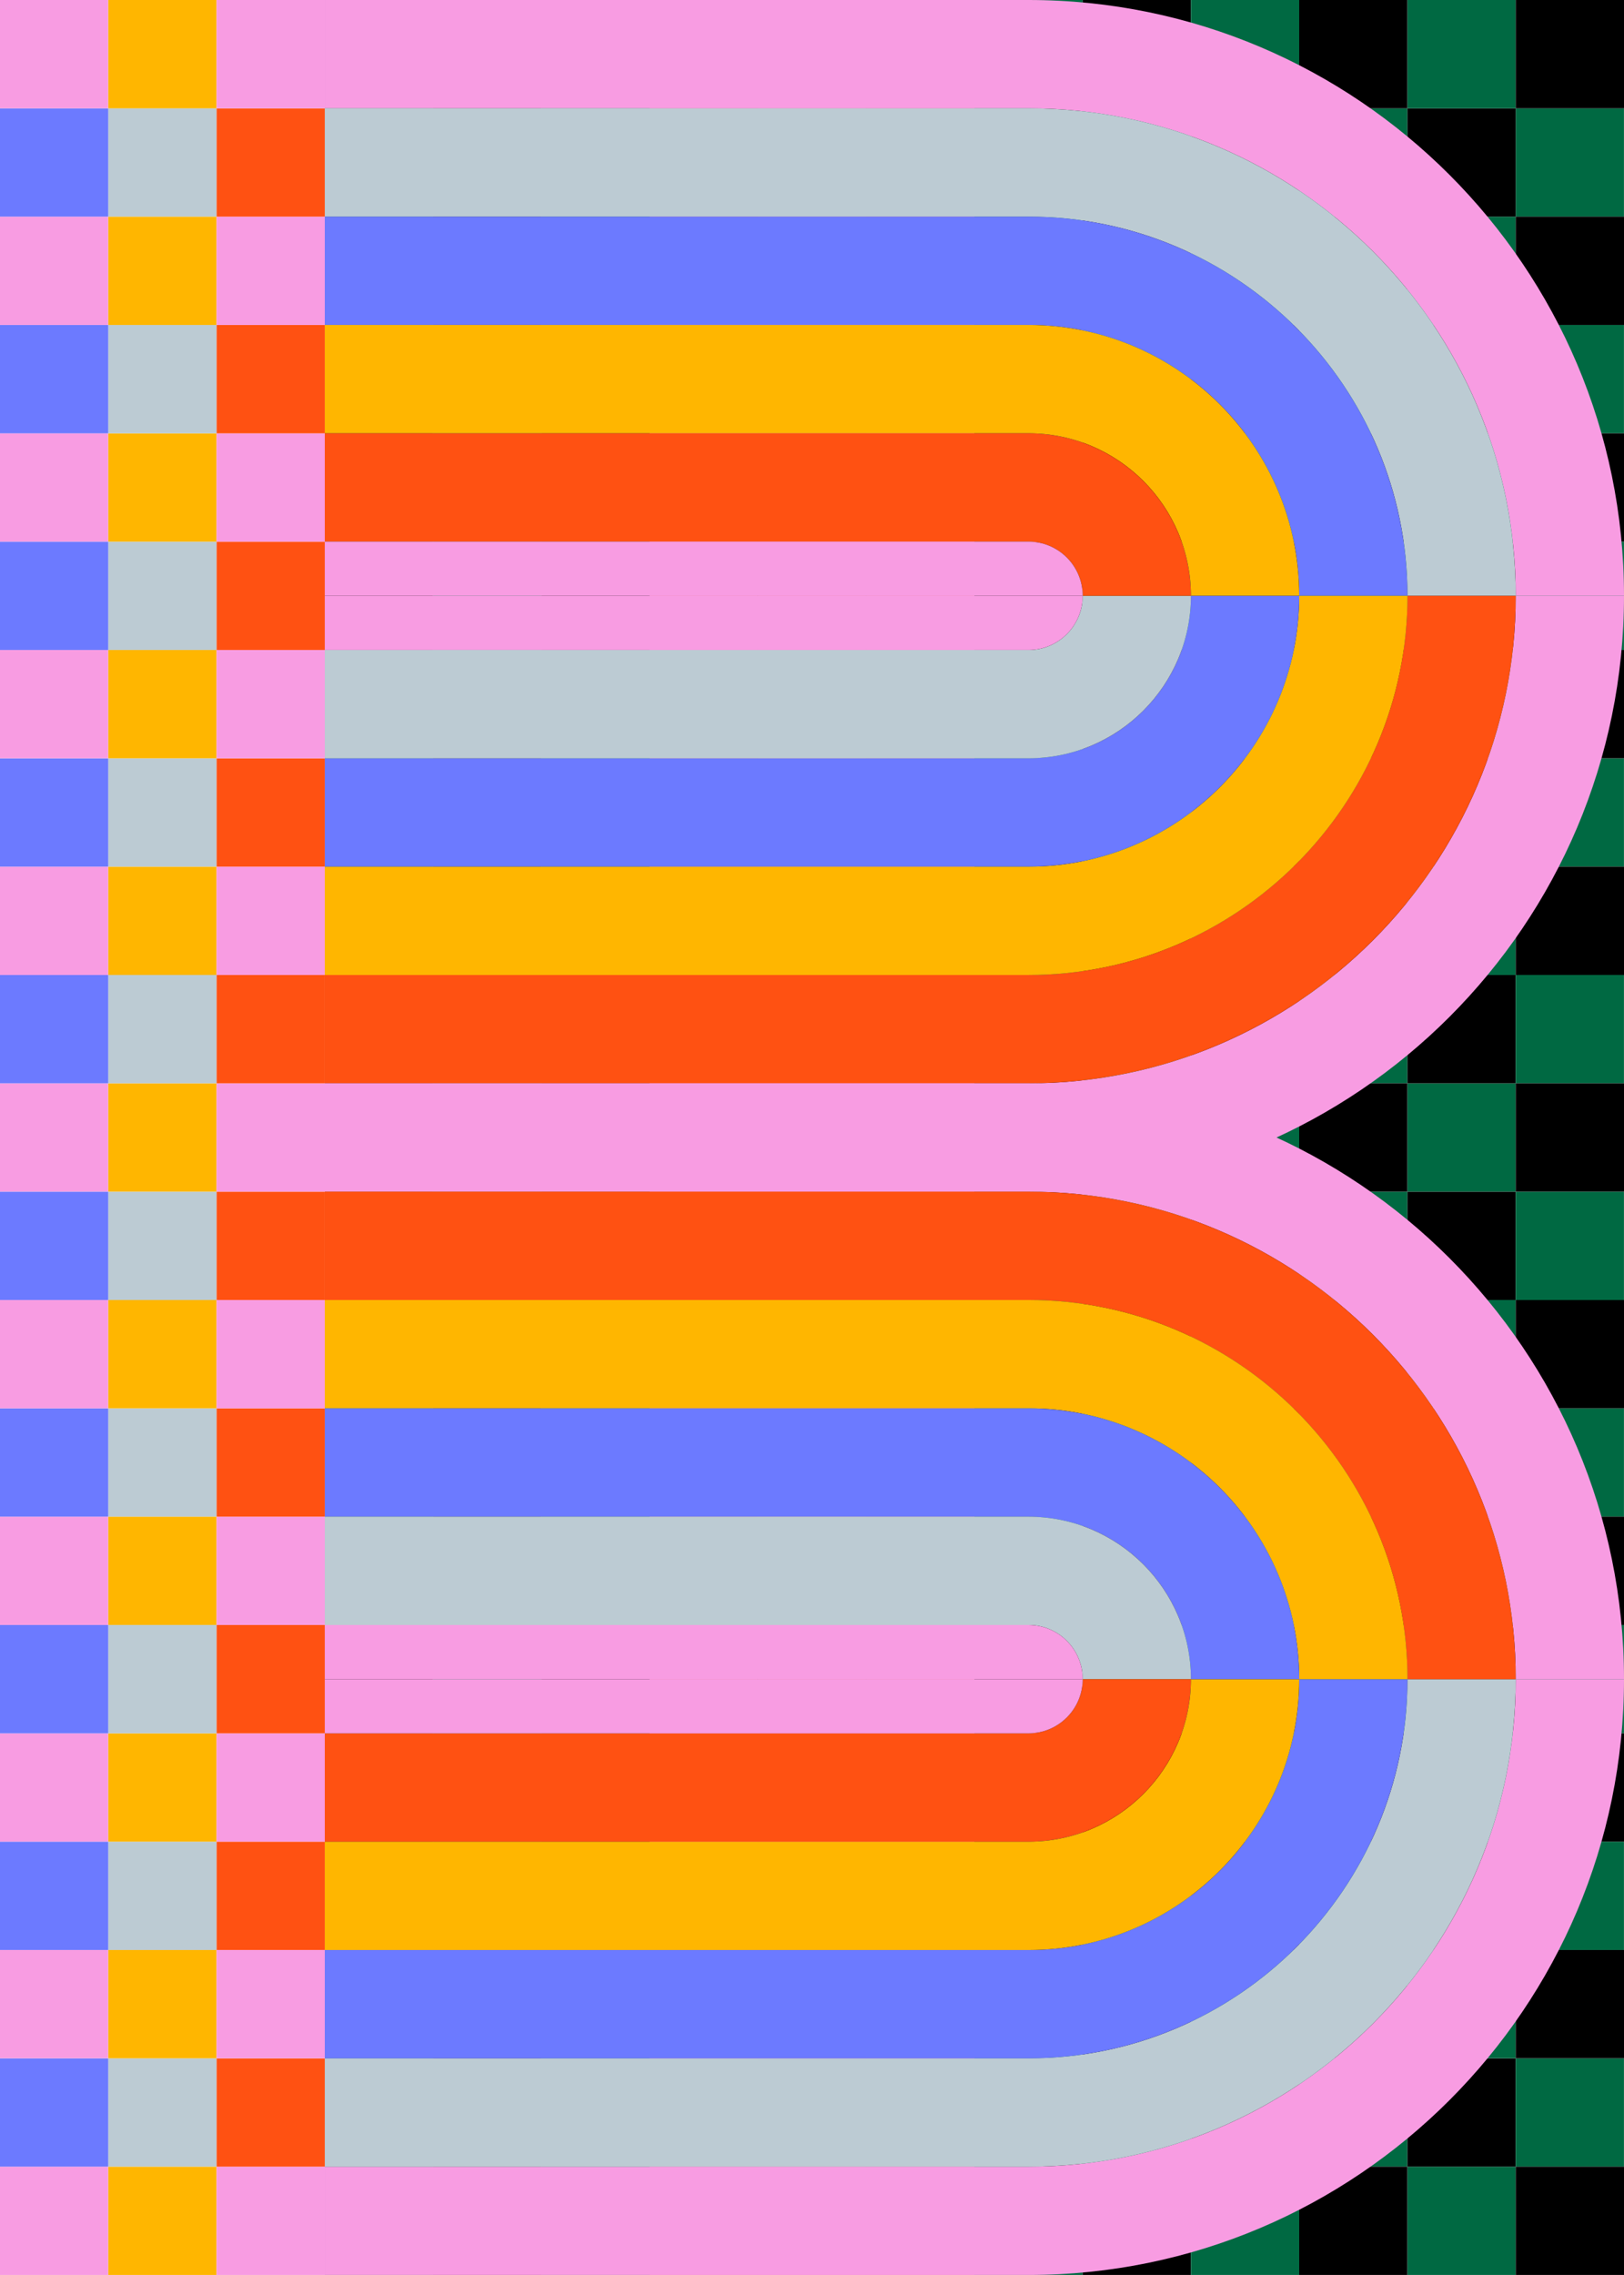
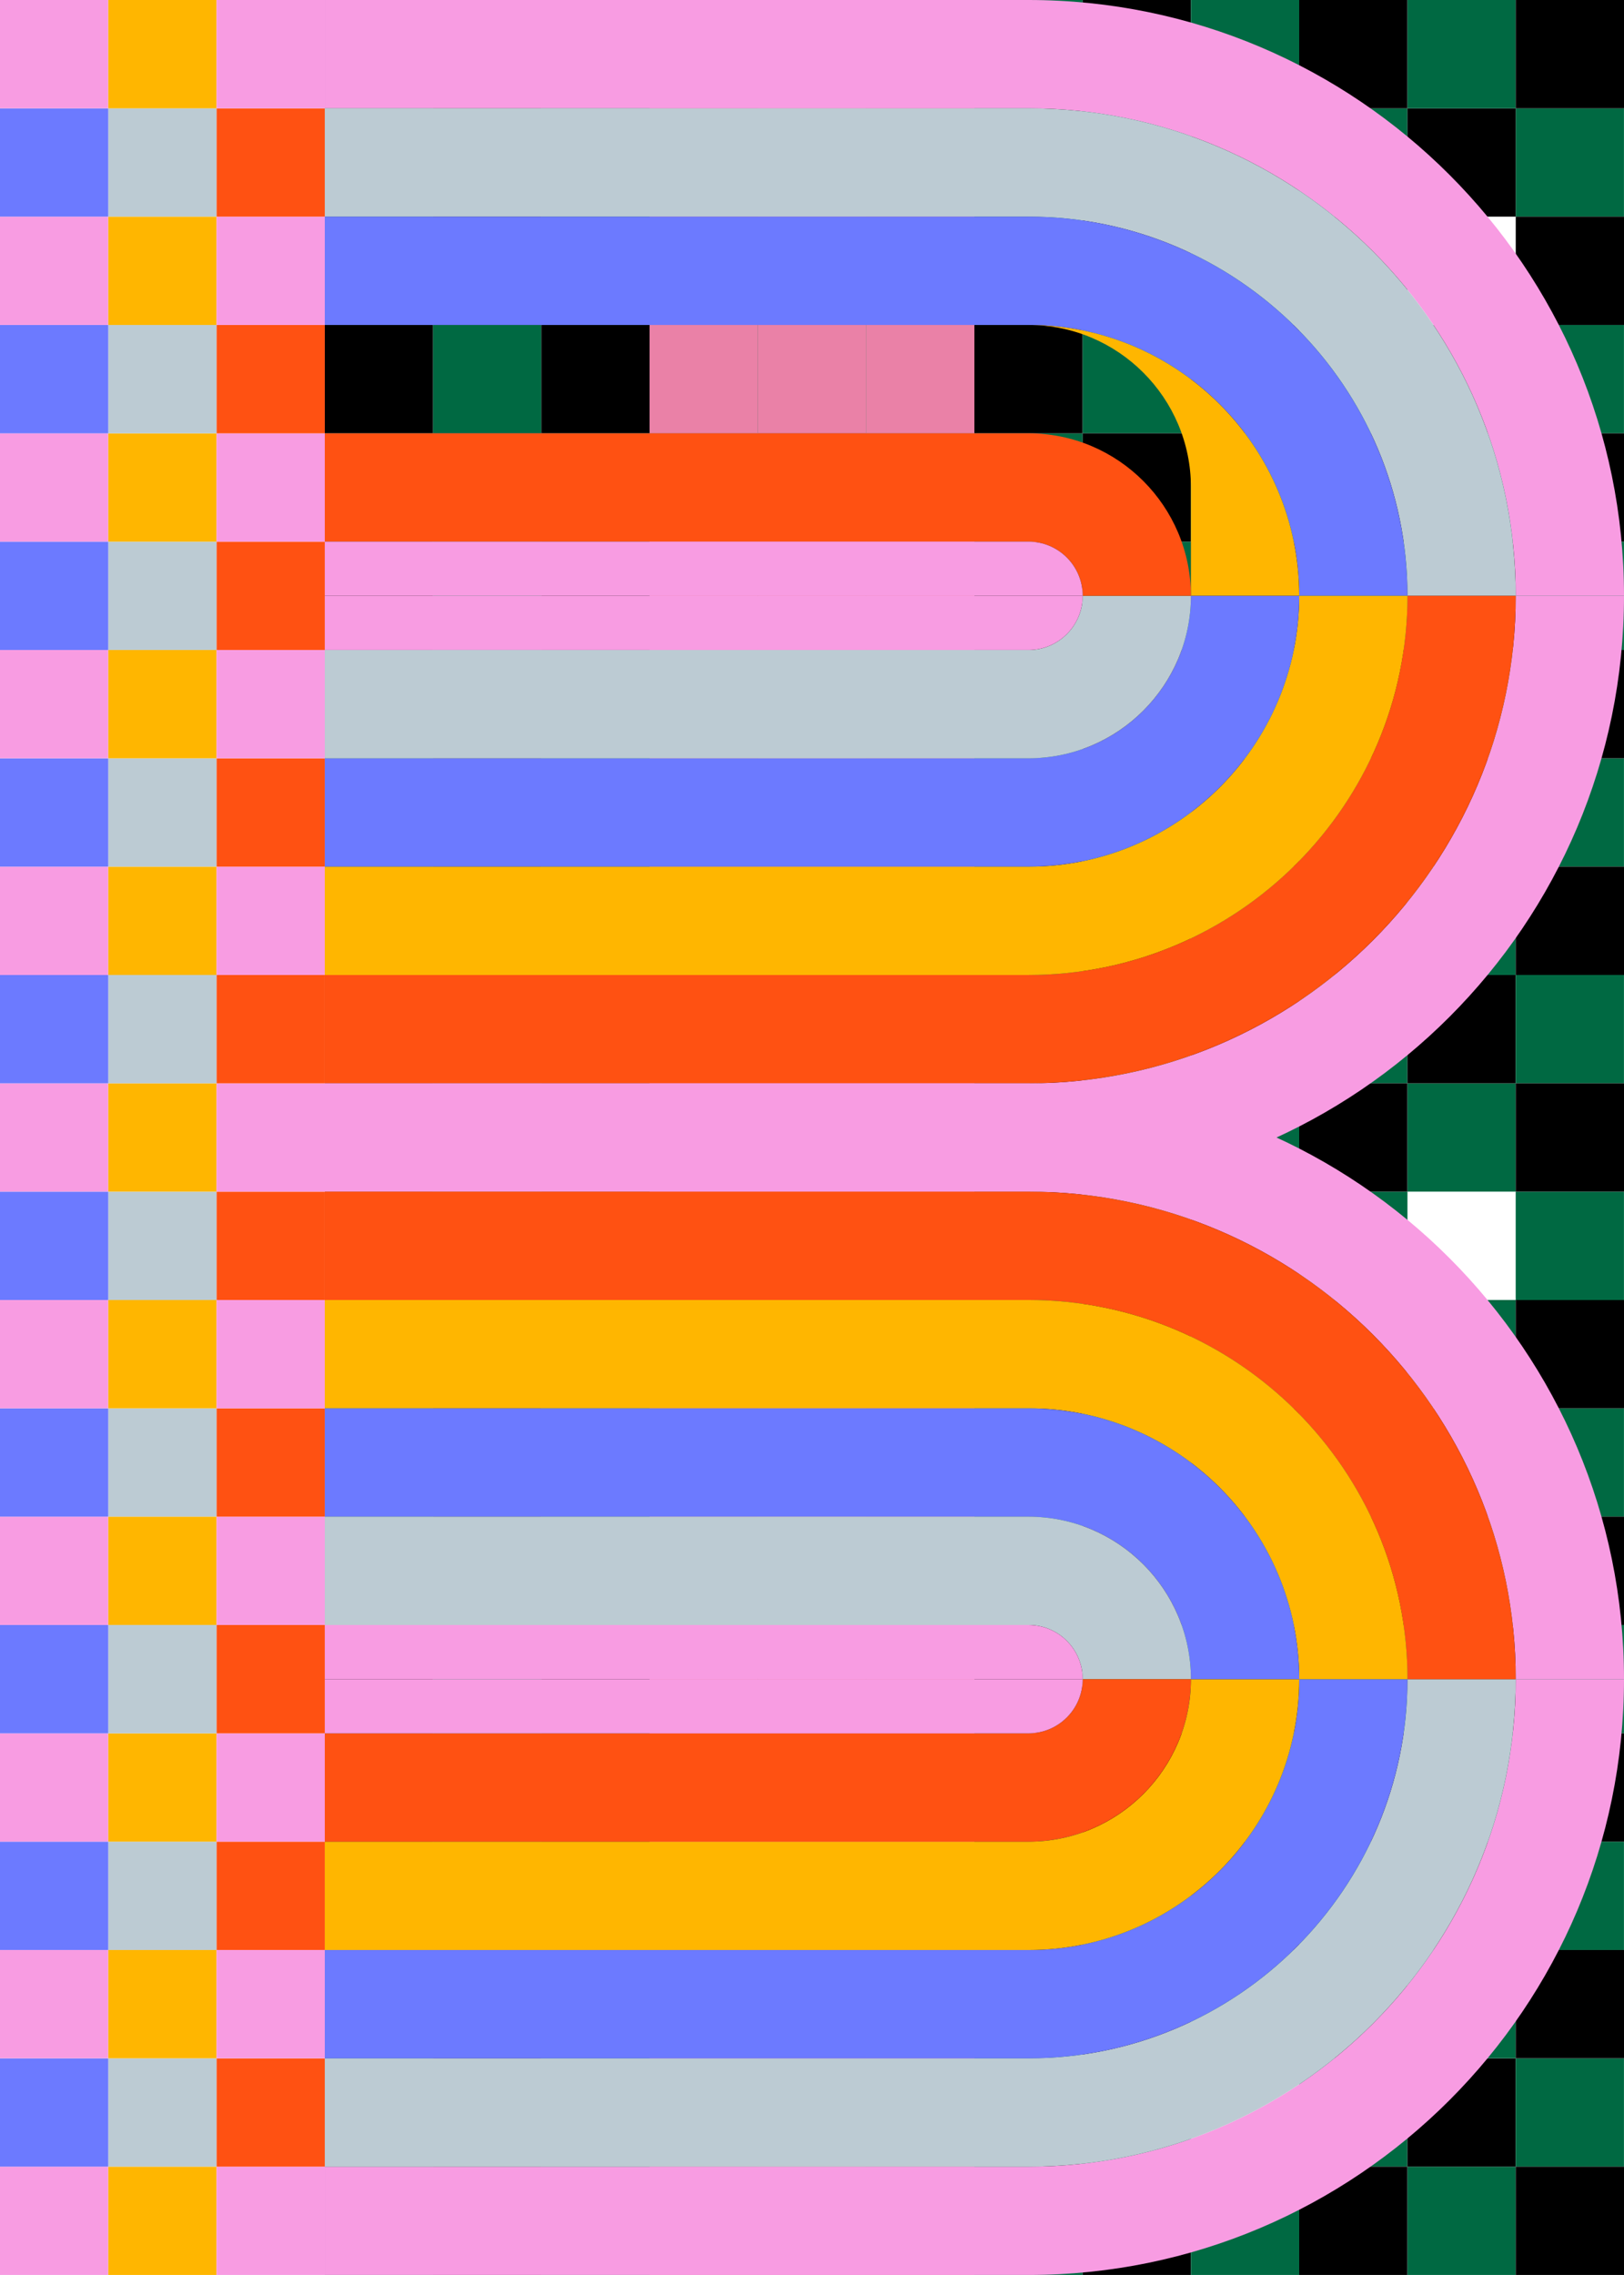
<svg xmlns="http://www.w3.org/2000/svg" id="Layer_1" data-name="Layer 1" viewBox="0 0 404.14 565.79">
  <defs>
    <style>
      .cls-1 {
        fill: #ea81a7;
      }

      .cls-2 {
        fill: #bccbd3;
      }

      .cls-3 {
        fill: #ff5112;
      }

      .cls-4 {
        fill: #ffb600;
      }

      .cls-5 {
        fill: #006942;
      }

      .cls-6 {
        fill: #6c7aff;
      }

      .cls-7 {
        fill: #f89ce2;
      }
    </style>
  </defs>
  <g>
    <rect class="cls-5" x="80.83" y="538.85" width="26.94" height="26.94" transform="translate(188.6 1104.64) rotate(-180)" />
    <rect x="80.83" y="511.91" width="26.94" height="26.94" />
    <rect class="cls-5" x="80.83" y="484.97" width="26.94" height="26.94" transform="translate(188.6 996.87) rotate(-180)" />
    <rect x="80.83" y="458.02" width="26.94" height="26.94" />
    <rect class="cls-5" x="80.83" y="431.08" width="26.94" height="26.94" transform="translate(188.6 889.1) rotate(-180)" />
    <rect x="80.83" y="404.14" width="26.94" height="26.94" />
    <rect class="cls-5" x="80.83" y="377.2" width="26.94" height="26.94" transform="translate(188.6 781.33) rotate(-180)" />
    <rect x="80.83" y="350.25" width="26.94" height="26.94" />
    <rect class="cls-5" x="80.83" y="323.31" width="26.94" height="26.94" transform="translate(188.6 673.56) rotate(-180)" />
    <rect x="80.83" y="296.37" width="26.94" height="26.94" />
    <rect class="cls-5" x="80.83" y="269.43" width="26.94" height="26.94" transform="translate(188.6 565.79) rotate(-180)" />
    <rect x="80.83" y="242.48" width="26.94" height="26.94" />
    <rect class="cls-5" x="80.83" y="215.54" width="26.94" height="26.94" transform="translate(188.6 458.02) rotate(-180)" />
    <rect x="80.83" y="188.6" width="26.94" height="26.94" />
    <rect class="cls-5" x="80.83" y="161.66" width="26.94" height="26.94" transform="translate(188.6 350.25) rotate(-180)" />
    <rect x="80.83" y="134.71" width="26.94" height="26.94" />
    <rect class="cls-5" x="80.83" y="107.77" width="26.94" height="26.94" transform="translate(188.6 242.48) rotate(-180)" />
    <rect x="80.83" y="80.83" width="26.94" height="26.94" />
    <rect class="cls-5" x="80.83" y="53.89" width="26.94" height="26.94" transform="translate(188.6 134.71) rotate(-180)" />
    <rect class="cls-5" x="107.77" y="26.94" width="26.94" height="26.94" />
    <rect x="80.83" y="26.94" width="26.94" height="26.94" />
    <rect class="cls-5" x="80.83" y="0" width="26.94" height="26.94" transform="translate(188.6 26.94) rotate(-180)" />
    <rect x="107.77" y="0" width="26.94" height="26.94" transform="translate(242.48 26.94) rotate(-180)" />
    <rect class="cls-5" x="107.77" y="80.83" width="26.94" height="26.94" />
    <rect x="107.77" y="53.89" width="26.94" height="26.94" transform="translate(242.48 134.71) rotate(-180)" />
    <rect class="cls-5" x="107.77" y="134.71" width="26.94" height="26.94" />
    <rect x="107.77" y="107.77" width="26.94" height="26.94" transform="translate(242.48 242.48) rotate(-180)" />
    <rect class="cls-5" x="107.77" y="188.6" width="26.94" height="26.94" />
    <rect x="107.77" y="161.66" width="26.94" height="26.94" transform="translate(242.48 350.25) rotate(-180)" />
    <rect class="cls-5" x="107.77" y="242.48" width="26.94" height="26.94" />
    <rect x="107.77" y="215.54" width="26.94" height="26.94" transform="translate(242.48 458.02) rotate(-180)" />
    <rect class="cls-5" x="107.77" y="296.37" width="26.94" height="26.94" />
    <rect x="107.77" y="269.43" width="26.94" height="26.94" transform="translate(242.48 565.79) rotate(-180)" />
    <rect class="cls-5" x="107.77" y="350.25" width="26.94" height="26.94" />
    <rect x="107.77" y="323.31" width="26.94" height="26.94" transform="translate(242.48 673.56) rotate(-180)" />
    <rect class="cls-5" x="107.77" y="404.14" width="26.94" height="26.94" />
    <rect x="107.77" y="377.2" width="26.94" height="26.94" transform="translate(242.48 781.33) rotate(-180)" />
    <rect class="cls-5" x="107.77" y="458.02" width="26.94" height="26.94" />
    <rect x="107.77" y="431.08" width="26.94" height="26.94" transform="translate(242.48 889.1) rotate(-180)" />
    <rect class="cls-5" x="107.77" y="511.91" width="26.94" height="26.94" />
    <rect x="107.77" y="484.97" width="26.94" height="26.94" transform="translate(242.48 996.87) rotate(-180)" />
    <rect x="107.77" y="538.85" width="26.94" height="26.94" transform="translate(242.48 1104.64) rotate(-180)" />
  </g>
  <g>
    <rect class="cls-5" x="134.71" y="538.85" width="26.94" height="26.94" transform="translate(296.37 1104.64) rotate(-180)" />
    <rect x="134.71" y="511.91" width="26.94" height="26.94" />
    <rect class="cls-5" x="134.71" y="484.97" width="26.94" height="26.94" transform="translate(296.37 996.87) rotate(-180)" />
    <rect x="134.71" y="458.02" width="26.94" height="26.94" />
    <rect class="cls-5" x="134.71" y="431.08" width="26.94" height="26.94" transform="translate(296.37 889.1) rotate(-180)" />
    <rect x="134.71" y="404.14" width="26.94" height="26.94" />
    <rect class="cls-5" x="134.71" y="377.2" width="26.94" height="26.94" transform="translate(296.37 781.33) rotate(-180)" />
    <rect x="134.71" y="350.25" width="26.94" height="26.94" />
    <rect class="cls-5" x="134.71" y="323.31" width="26.94" height="26.94" transform="translate(296.37 673.56) rotate(-180)" />
    <rect x="134.71" y="296.37" width="26.94" height="26.94" />
    <rect class="cls-5" x="134.71" y="269.43" width="26.94" height="26.94" transform="translate(296.37 565.79) rotate(-180)" />
    <rect x="134.71" y="242.48" width="26.94" height="26.94" />
    <rect class="cls-5" x="134.71" y="215.54" width="26.94" height="26.94" transform="translate(296.37 458.02) rotate(-180)" />
    <rect x="134.71" y="188.6" width="26.94" height="26.94" />
    <rect class="cls-5" x="134.71" y="161.66" width="26.94" height="26.94" transform="translate(296.37 350.25) rotate(-180)" />
    <rect x="134.71" y="134.71" width="26.94" height="26.94" />
    <rect class="cls-5" x="134.71" y="107.77" width="26.94" height="26.94" transform="translate(296.37 242.48) rotate(-180)" />
    <rect x="134.71" y="80.83" width="26.94" height="26.94" />
    <rect class="cls-5" x="134.71" y="53.89" width="26.94" height="26.94" transform="translate(296.37 134.71) rotate(-180)" />
    <rect class="cls-5" x="161.65" y="26.94" width="26.94" height="26.94" />
    <rect x="134.71" y="26.94" width="26.94" height="26.94" />
    <rect class="cls-5" x="134.71" y="0" width="26.94" height="26.94" transform="translate(296.37 26.94) rotate(-180)" />
    <rect x="161.65" y="0" width="26.94" height="26.94" transform="translate(350.25 26.94) rotate(-180)" />
    <rect class="cls-5" x="161.65" y="80.83" width="26.94" height="26.94" />
    <rect x="161.65" y="53.89" width="26.94" height="26.94" transform="translate(350.25 134.71) rotate(-180)" />
    <rect class="cls-5" x="161.65" y="134.71" width="26.94" height="26.94" />
    <rect x="161.65" y="107.77" width="26.94" height="26.94" transform="translate(350.25 242.48) rotate(-180)" />
    <rect class="cls-5" x="161.65" y="188.6" width="26.94" height="26.94" />
    <rect x="161.65" y="161.66" width="26.94" height="26.94" transform="translate(350.25 350.25) rotate(-180)" />
    <rect class="cls-5" x="161.65" y="242.48" width="26.94" height="26.94" />
    <rect x="161.65" y="215.54" width="26.94" height="26.94" transform="translate(350.25 458.02) rotate(-180)" />
    <rect class="cls-5" x="161.65" y="296.37" width="26.94" height="26.94" />
    <rect x="161.65" y="269.43" width="26.94" height="26.94" transform="translate(350.25 565.79) rotate(-180)" />
    <rect class="cls-5" x="161.65" y="350.25" width="26.94" height="26.94" />
    <rect x="161.65" y="323.31" width="26.94" height="26.94" transform="translate(350.25 673.56) rotate(-180)" />
    <rect class="cls-5" x="161.65" y="404.14" width="26.94" height="26.94" />
    <rect x="161.65" y="377.2" width="26.94" height="26.94" transform="translate(350.25 781.33) rotate(-180)" />
    <rect class="cls-5" x="161.65" y="458.02" width="26.94" height="26.94" />
    <rect x="161.65" y="431.08" width="26.94" height="26.94" transform="translate(350.25 889.1) rotate(-180)" />
    <rect class="cls-5" x="161.65" y="511.91" width="26.94" height="26.94" />
    <rect x="161.65" y="484.97" width="26.94" height="26.94" transform="translate(350.25 996.87) rotate(-180)" />
    <rect x="161.65" y="538.85" width="26.94" height="26.94" transform="translate(350.25 1104.64) rotate(-180)" />
  </g>
  <g>
    <rect class="cls-5" x="188.6" y="538.85" width="26.94" height="26.94" transform="translate(404.14 1104.64) rotate(-180)" />
    <rect x="188.6" y="511.91" width="26.94" height="26.94" />
    <rect class="cls-5" x="188.6" y="484.97" width="26.94" height="26.94" transform="translate(404.14 996.87) rotate(-180)" />
    <rect x="188.6" y="458.02" width="26.94" height="26.94" />
    <rect class="cls-5" x="188.6" y="431.08" width="26.94" height="26.94" transform="translate(404.14 889.1) rotate(-180)" />
    <rect x="188.6" y="404.14" width="26.94" height="26.94" />
    <rect class="cls-5" x="188.6" y="377.2" width="26.94" height="26.94" transform="translate(404.14 781.33) rotate(-180)" />
    <rect x="188.6" y="350.25" width="26.94" height="26.94" />
    <rect class="cls-5" x="188.6" y="323.31" width="26.94" height="26.94" transform="translate(404.14 673.56) rotate(-180)" />
    <rect x="188.6" y="296.37" width="26.94" height="26.94" />
    <rect class="cls-5" x="188.6" y="269.43" width="26.94" height="26.94" transform="translate(404.14 565.79) rotate(-180)" />
    <rect x="188.6" y="242.48" width="26.94" height="26.94" />
    <rect class="cls-5" x="188.6" y="215.54" width="26.94" height="26.94" transform="translate(404.14 458.02) rotate(-180)" />
    <rect x="188.6" y="188.6" width="26.94" height="26.94" />
    <rect class="cls-5" x="188.6" y="161.66" width="26.94" height="26.94" transform="translate(404.14 350.25) rotate(-180)" />
    <rect x="188.6" y="134.71" width="26.94" height="26.94" />
    <rect class="cls-5" x="188.6" y="107.77" width="26.94" height="26.94" transform="translate(404.14 242.48) rotate(-180)" />
    <rect x="188.6" y="80.83" width="26.94" height="26.94" />
    <rect class="cls-5" x="188.6" y="53.89" width="26.94" height="26.94" transform="translate(404.14 134.71) rotate(-180)" />
    <rect class="cls-5" x="215.54" y="26.94" width="26.94" height="26.94" />
    <rect x="188.6" y="26.94" width="26.94" height="26.94" />
    <rect class="cls-5" x="188.6" y="0" width="26.94" height="26.94" transform="translate(404.14 26.94) rotate(-180)" />
    <rect x="215.54" y="0" width="26.94" height="26.94" transform="translate(458.02 26.94) rotate(-180)" />
    <rect class="cls-5" x="215.54" y="80.83" width="26.94" height="26.94" />
    <rect x="215.54" y="53.89" width="26.94" height="26.94" transform="translate(458.02 134.71) rotate(-180)" />
    <rect class="cls-5" x="215.54" y="134.71" width="26.94" height="26.94" />
    <rect x="215.54" y="107.77" width="26.94" height="26.94" transform="translate(458.02 242.48) rotate(-180)" />
    <rect class="cls-5" x="215.54" y="188.6" width="26.94" height="26.94" />
    <rect x="215.54" y="161.66" width="26.94" height="26.94" transform="translate(458.02 350.25) rotate(-180)" />
    <rect class="cls-5" x="215.54" y="242.48" width="26.94" height="26.94" />
    <rect x="215.54" y="215.54" width="26.94" height="26.94" transform="translate(458.02 458.02) rotate(-180)" />
    <rect class="cls-5" x="215.54" y="296.37" width="26.94" height="26.94" />
    <rect x="215.54" y="269.43" width="26.94" height="26.94" transform="translate(458.02 565.79) rotate(-180)" />
    <rect class="cls-5" x="215.54" y="350.25" width="26.94" height="26.94" />
    <rect x="215.54" y="323.31" width="26.94" height="26.94" transform="translate(458.02 673.56) rotate(-180)" />
    <rect class="cls-5" x="215.54" y="404.14" width="26.94" height="26.94" />
    <rect x="215.54" y="377.2" width="26.94" height="26.94" transform="translate(458.02 781.33) rotate(-180)" />
    <rect class="cls-5" x="215.54" y="458.02" width="26.94" height="26.94" />
    <rect x="215.54" y="431.08" width="26.94" height="26.94" transform="translate(458.02 889.1) rotate(-180)" />
    <rect class="cls-5" x="215.54" y="511.91" width="26.94" height="26.94" />
    <rect x="215.54" y="484.97" width="26.94" height="26.94" transform="translate(458.02 996.87) rotate(-180)" />
    <rect x="215.54" y="538.85" width="26.94" height="26.94" transform="translate(458.02 1104.64) rotate(-180)" />
  </g>
  <g>
    <g>
      <rect class="cls-5" x="242.48" y="538.85" width="26.94" height="26.94" transform="translate(511.91 1104.64) rotate(-180)" />
      <rect x="242.48" y="511.91" width="26.94" height="26.94" />
      <rect class="cls-5" x="242.48" y="484.97" width="26.94" height="26.94" transform="translate(511.91 996.87) rotate(-180)" />
      <rect x="242.48" y="458.02" width="26.94" height="26.94" />
      <rect class="cls-5" x="242.48" y="431.08" width="26.94" height="26.94" transform="translate(511.91 889.1) rotate(-180)" />
      <rect x="242.48" y="404.14" width="26.94" height="26.94" />
      <rect class="cls-5" x="242.48" y="377.2" width="26.94" height="26.94" transform="translate(511.91 781.33) rotate(-180)" />
      <rect x="242.48" y="350.25" width="26.94" height="26.94" />
      <rect class="cls-5" x="242.48" y="323.31" width="26.94" height="26.94" transform="translate(511.91 673.56) rotate(-180)" />
      <rect x="242.48" y="296.37" width="26.94" height="26.94" />
      <rect class="cls-5" x="242.48" y="269.43" width="26.94" height="26.94" transform="translate(511.91 565.79) rotate(-180)" />
      <rect x="242.48" y="242.48" width="26.94" height="26.94" />
      <rect class="cls-5" x="242.48" y="215.54" width="26.94" height="26.94" transform="translate(511.91 458.02) rotate(-180)" />
      <rect x="242.48" y="188.6" width="26.94" height="26.94" />
      <rect class="cls-5" x="242.48" y="161.66" width="26.94" height="26.94" transform="translate(511.91 350.25) rotate(-180)" />
      <rect x="242.48" y="134.71" width="26.94" height="26.94" />
      <rect class="cls-5" x="242.48" y="107.77" width="26.94" height="26.94" transform="translate(511.91 242.48) rotate(-180)" />
      <rect x="242.48" y="80.83" width="26.94" height="26.94" />
      <rect class="cls-5" x="242.48" y="53.89" width="26.94" height="26.94" transform="translate(511.91 134.71) rotate(-180)" />
      <rect class="cls-5" x="269.42" y="26.94" width="26.94" height="26.94" />
      <rect x="242.48" y="26.94" width="26.94" height="26.94" />
      <rect class="cls-5" x="242.48" y="0" width="26.94" height="26.94" transform="translate(511.91 26.94) rotate(-180)" />
      <rect x="269.42" y="0" width="26.94" height="26.94" transform="translate(565.79 26.94) rotate(-180)" />
      <rect class="cls-5" x="269.42" y="80.83" width="26.94" height="26.94" />
      <rect x="269.42" y="53.89" width="26.94" height="26.94" transform="translate(565.79 134.71) rotate(-180)" />
      <rect class="cls-5" x="269.42" y="134.71" width="26.94" height="26.94" />
      <rect x="269.42" y="107.77" width="26.94" height="26.94" transform="translate(565.79 242.48) rotate(-180)" />
      <rect class="cls-5" x="269.42" y="188.6" width="26.94" height="26.94" />
      <rect x="269.42" y="161.66" width="26.94" height="26.94" transform="translate(565.79 350.25) rotate(-180)" />
      <rect class="cls-5" x="269.42" y="242.48" width="26.94" height="26.94" />
      <rect x="269.42" y="215.54" width="26.94" height="26.94" transform="translate(565.79 458.02) rotate(-180)" />
      <rect class="cls-5" x="269.42" y="296.37" width="26.94" height="26.94" />
      <rect x="269.42" y="269.43" width="26.94" height="26.94" transform="translate(565.79 565.79) rotate(-180)" />
      <rect class="cls-5" x="269.42" y="350.25" width="26.94" height="26.94" />
      <rect x="269.42" y="323.31" width="26.94" height="26.94" transform="translate(565.79 673.56) rotate(-180)" />
      <rect class="cls-5" x="269.42" y="404.14" width="26.94" height="26.94" />
      <rect x="269.42" y="377.2" width="26.94" height="26.94" transform="translate(565.79 781.33) rotate(-180)" />
      <rect class="cls-5" x="269.42" y="458.02" width="26.94" height="26.94" />
      <rect x="269.42" y="431.08" width="26.94" height="26.94" transform="translate(565.79 889.1) rotate(-180)" />
      <rect class="cls-5" x="269.42" y="511.91" width="26.94" height="26.94" />
      <rect x="269.42" y="484.97" width="26.94" height="26.94" transform="translate(565.79 996.87) rotate(-180)" />
      <rect x="269.42" y="538.85" width="26.94" height="26.94" transform="translate(565.79 1104.64) rotate(-180)" />
    </g>
    <g>
      <rect class="cls-5" x="296.37" y="538.85" width="26.94" height="26.94" transform="translate(619.68 1104.64) rotate(-180)" />
-       <rect x="296.37" y="511.91" width="26.94" height="26.94" />
      <rect class="cls-5" x="296.37" y="484.97" width="26.94" height="26.94" transform="translate(619.68 996.87) rotate(-180)" />
      <rect x="296.37" y="458.02" width="26.94" height="26.94" />
      <rect class="cls-5" x="296.37" y="431.08" width="26.94" height="26.94" transform="translate(619.68 889.1) rotate(-180)" />
      <rect x="296.37" y="404.14" width="26.94" height="26.94" />
      <rect class="cls-5" x="296.37" y="377.2" width="26.94" height="26.94" transform="translate(619.68 781.33) rotate(-180)" />
      <rect x="296.37" y="350.25" width="26.94" height="26.94" />
      <rect class="cls-5" x="296.37" y="323.31" width="26.94" height="26.94" transform="translate(619.68 673.56) rotate(-180)" />
      <rect x="296.37" y="296.37" width="26.94" height="26.94" />
      <rect class="cls-5" x="296.37" y="269.43" width="26.94" height="26.94" transform="translate(619.68 565.79) rotate(-180)" />
      <rect x="296.37" y="242.48" width="26.94" height="26.94" />
      <rect class="cls-5" x="296.37" y="215.54" width="26.94" height="26.94" transform="translate(619.68 458.02) rotate(-180)" />
      <rect x="296.37" y="188.6" width="26.94" height="26.94" />
      <rect class="cls-5" x="296.37" y="161.66" width="26.94" height="26.94" transform="translate(619.68 350.25) rotate(-180)" />
      <rect x="296.37" y="134.71" width="26.94" height="26.94" />
      <rect class="cls-5" x="296.37" y="107.77" width="26.94" height="26.94" transform="translate(619.68 242.48) rotate(-180)" />
      <rect x="296.37" y="80.83" width="26.94" height="26.94" />
      <rect class="cls-5" x="296.37" y="53.89" width="26.94" height="26.94" transform="translate(619.68 134.71) rotate(-180)" />
      <rect class="cls-5" x="323.31" y="26.94" width="26.94" height="26.94" />
      <rect x="296.37" y="26.94" width="26.94" height="26.94" />
      <rect class="cls-5" x="296.37" y="0" width="26.94" height="26.94" transform="translate(619.68 26.94) rotate(-180)" />
      <rect x="323.31" y="0" width="26.94" height="26.94" transform="translate(673.56 26.94) rotate(-180)" />
      <rect class="cls-5" x="323.31" y="80.83" width="26.94" height="26.94" />
      <rect x="323.31" y="53.89" width="26.94" height="26.94" transform="translate(673.56 134.71) rotate(-180)" />
      <rect class="cls-5" x="323.31" y="134.71" width="26.94" height="26.94" />
      <rect x="323.31" y="107.77" width="26.94" height="26.94" transform="translate(673.56 242.48) rotate(-180)" />
      <rect class="cls-5" x="323.31" y="188.6" width="26.94" height="26.94" />
      <rect x="323.31" y="161.66" width="26.94" height="26.94" transform="translate(673.56 350.25) rotate(-180)" />
      <rect class="cls-5" x="323.31" y="242.48" width="26.94" height="26.94" />
      <rect x="323.31" y="215.54" width="26.94" height="26.94" transform="translate(673.56 458.02) rotate(-180)" />
      <rect class="cls-5" x="323.31" y="296.37" width="26.94" height="26.94" />
      <rect x="323.31" y="269.43" width="26.94" height="26.94" transform="translate(673.56 565.79) rotate(-180)" />
      <rect class="cls-5" x="323.31" y="350.25" width="26.94" height="26.94" />
      <rect x="323.31" y="323.31" width="26.94" height="26.94" transform="translate(673.56 673.56) rotate(-180)" />
      <rect class="cls-5" x="323.31" y="404.14" width="26.94" height="26.94" />
      <rect x="323.31" y="377.2" width="26.94" height="26.94" transform="translate(673.56 781.33) rotate(-180)" />
      <rect class="cls-5" x="323.31" y="458.02" width="26.94" height="26.94" />
      <rect x="323.31" y="431.08" width="26.94" height="26.94" transform="translate(673.56 889.1) rotate(-180)" />
      <rect class="cls-5" x="323.31" y="511.91" width="26.94" height="26.94" />
      <rect x="323.31" y="484.97" width="26.94" height="26.94" transform="translate(673.56 996.87) rotate(-180)" />
      <rect x="323.31" y="538.85" width="26.94" height="26.94" transform="translate(673.56 1104.64) rotate(-180)" />
    </g>
    <g>
      <rect class="cls-5" x="350.25" y="538.85" width="26.94" height="26.94" transform="translate(727.45 1104.64) rotate(-180)" />
      <rect x="350.25" y="511.91" width="26.94" height="26.94" />
      <rect class="cls-5" x="350.25" y="484.97" width="26.94" height="26.94" transform="translate(727.45 996.87) rotate(-180)" />
      <rect x="350.25" y="458.02" width="26.94" height="26.94" />
      <rect class="cls-5" x="350.25" y="431.08" width="26.94" height="26.94" transform="translate(727.45 889.1) rotate(-180)" />
      <rect x="350.25" y="404.14" width="26.94" height="26.94" />
      <rect class="cls-5" x="350.25" y="377.2" width="26.94" height="26.94" transform="translate(727.45 781.33) rotate(-180)" />
      <rect x="350.25" y="350.25" width="26.94" height="26.94" />
      <rect class="cls-5" x="350.25" y="323.31" width="26.94" height="26.94" transform="translate(727.45 673.56) rotate(-180)" />
-       <rect x="350.25" y="296.37" width="26.94" height="26.94" />
      <rect class="cls-5" x="350.25" y="269.43" width="26.94" height="26.94" transform="translate(727.45 565.79) rotate(-180)" />
      <rect x="350.25" y="242.48" width="26.94" height="26.94" />
      <rect class="cls-5" x="350.25" y="215.54" width="26.94" height="26.94" transform="translate(727.45 458.02) rotate(-180)" />
      <rect x="350.25" y="188.6" width="26.94" height="26.94" />
      <rect class="cls-5" x="350.25" y="161.66" width="26.94" height="26.94" transform="translate(727.45 350.25) rotate(-180)" />
      <rect x="350.25" y="134.71" width="26.94" height="26.94" />
      <rect class="cls-5" x="350.25" y="107.77" width="26.94" height="26.94" transform="translate(727.45 242.48) rotate(-180)" />
      <rect x="350.25" y="80.83" width="26.94" height="26.94" />
-       <rect class="cls-5" x="350.25" y="53.89" width="26.94" height="26.94" transform="translate(727.45 134.71) rotate(-180)" />
      <rect class="cls-5" x="377.19" y="26.94" width="26.94" height="26.94" />
      <rect x="350.25" y="26.94" width="26.94" height="26.94" />
      <rect class="cls-5" x="350.25" y="0" width="26.94" height="26.94" transform="translate(727.45 26.94) rotate(-180)" />
      <rect x="377.19" y="0" width="26.94" height="26.94" transform="translate(781.33 26.94) rotate(-180)" />
      <rect class="cls-5" x="377.19" y="80.83" width="26.94" height="26.94" />
      <rect x="377.19" y="53.89" width="26.94" height="26.94" transform="translate(781.33 134.71) rotate(-180)" />
      <rect class="cls-5" x="377.19" y="134.71" width="26.94" height="26.94" />
      <rect x="377.19" y="107.77" width="26.94" height="26.94" transform="translate(781.33 242.48) rotate(-180)" />
      <rect class="cls-5" x="377.19" y="188.6" width="26.94" height="26.94" />
      <rect x="377.19" y="161.66" width="26.94" height="26.94" transform="translate(781.33 350.25) rotate(-180)" />
      <rect class="cls-5" x="377.19" y="242.48" width="26.94" height="26.94" />
      <rect x="377.19" y="215.54" width="26.94" height="26.94" transform="translate(781.33 458.02) rotate(-180)" />
      <rect class="cls-5" x="377.19" y="296.37" width="26.94" height="26.94" />
      <rect x="377.19" y="269.43" width="26.94" height="26.94" transform="translate(781.33 565.79) rotate(-180)" />
      <rect class="cls-5" x="377.19" y="350.25" width="26.94" height="26.94" />
      <rect x="377.19" y="323.31" width="26.94" height="26.94" transform="translate(781.33 673.56) rotate(-180)" />
      <rect class="cls-5" x="377.19" y="404.14" width="26.94" height="26.94" />
      <rect x="377.19" y="377.2" width="26.94" height="26.94" transform="translate(781.33 781.33) rotate(-180)" />
      <rect class="cls-5" x="377.19" y="458.02" width="26.94" height="26.94" />
      <rect x="377.19" y="431.08" width="26.94" height="26.94" transform="translate(781.33 889.1) rotate(-180)" />
      <rect class="cls-5" x="377.19" y="511.91" width="26.94" height="26.94" />
      <rect x="377.19" y="484.97" width="26.94" height="26.94" transform="translate(781.33 996.87) rotate(-180)" />
      <rect x="377.19" y="538.85" width="26.94" height="26.94" transform="translate(781.33 1104.64) rotate(-180)" />
    </g>
  </g>
  <rect class="cls-7" x="0" y="538.85" width="26.94" height="26.94" transform="translate(26.94 1104.64) rotate(-180)" />
  <rect class="cls-4" x="26.94" y="538.85" width="26.94" height="26.94" transform="translate(80.83 1104.64) rotate(-180)" />
  <rect class="cls-7" x="53.88" y="538.85" width="26.94" height="26.94" transform="translate(134.71 1104.64) rotate(-180)" />
  <rect class="cls-3" x="53.88" y="511.91" width="26.94" height="26.94" />
  <rect class="cls-2" x="26.94" y="511.91" width="26.94" height="26.94" />
  <rect class="cls-6" x="0" y="511.91" width="26.94" height="26.94" />
  <rect class="cls-7" x="0" y="484.97" width="26.94" height="26.94" transform="translate(26.94 996.87) rotate(-180)" />
  <rect class="cls-4" x="26.94" y="484.97" width="26.94" height="26.94" transform="translate(80.83 996.87) rotate(-180)" />
  <rect class="cls-7" x="53.88" y="484.97" width="26.94" height="26.94" transform="translate(134.71 996.87) rotate(-180)" />
  <rect class="cls-3" x="53.88" y="458.02" width="26.94" height="26.94" />
  <rect class="cls-2" x="26.94" y="458.02" width="26.94" height="26.94" />
  <rect class="cls-6" x="0" y="458.02" width="26.94" height="26.94" />
  <rect class="cls-7" x="0" y="431.08" width="26.94" height="26.94" transform="translate(26.94 889.1) rotate(-180)" />
  <rect class="cls-4" x="26.94" y="431.08" width="26.94" height="26.94" transform="translate(80.83 889.1) rotate(-180)" />
  <rect class="cls-7" x="53.88" y="431.08" width="26.94" height="26.94" transform="translate(134.71 889.1) rotate(-180)" />
  <rect class="cls-3" x="53.88" y="404.14" width="26.94" height="26.94" />
  <rect class="cls-2" x="26.94" y="404.14" width="26.94" height="26.94" />
  <rect class="cls-6" x="0" y="404.14" width="26.94" height="26.94" />
  <rect class="cls-7" x="0" y="377.2" width="26.94" height="26.94" transform="translate(26.94 781.33) rotate(-180)" />
  <rect class="cls-4" x="26.94" y="377.2" width="26.94" height="26.94" transform="translate(80.83 781.33) rotate(-180)" />
  <rect class="cls-7" x="53.88" y="377.2" width="26.94" height="26.94" transform="translate(134.71 781.33) rotate(-180)" />
  <rect class="cls-3" x="53.88" y="350.25" width="26.94" height="26.94" />
  <rect class="cls-2" x="26.94" y="350.25" width="26.94" height="26.94" />
  <rect class="cls-6" x="0" y="350.25" width="26.94" height="26.94" />
  <rect class="cls-7" x="0" y="323.31" width="26.94" height="26.94" transform="translate(26.94 673.56) rotate(-180)" />
  <rect class="cls-4" x="26.94" y="323.31" width="26.94" height="26.94" transform="translate(80.83 673.56) rotate(-180)" />
  <rect class="cls-7" x="53.88" y="323.31" width="26.94" height="26.94" transform="translate(134.71 673.56) rotate(-180)" />
  <rect class="cls-3" x="53.88" y="296.37" width="26.94" height="26.94" />
  <rect class="cls-2" x="26.94" y="296.37" width="26.94" height="26.94" />
  <rect class="cls-6" x="0" y="296.37" width="26.94" height="26.94" />
  <rect class="cls-7" x="0" y="269.43" width="26.94" height="26.94" transform="translate(26.94 565.79) rotate(-180)" />
  <rect class="cls-4" x="26.94" y="269.43" width="26.94" height="26.94" transform="translate(80.83 565.79) rotate(-180)" />
  <rect class="cls-7" x="53.88" y="269.43" width="26.94" height="26.94" transform="translate(134.71 565.79) rotate(-180)" />
  <rect class="cls-3" x="53.88" y="242.48" width="26.94" height="26.94" />
  <rect class="cls-2" x="26.94" y="242.48" width="26.94" height="26.94" />
  <rect class="cls-6" x="0" y="242.48" width="26.94" height="26.94" />
  <rect class="cls-7" x="0" y="215.54" width="26.94" height="26.94" transform="translate(26.94 458.02) rotate(-180)" />
  <rect class="cls-4" x="26.94" y="215.54" width="26.94" height="26.94" transform="translate(80.83 458.02) rotate(-180)" />
  <rect class="cls-7" x="53.88" y="215.54" width="26.94" height="26.94" transform="translate(134.71 458.02) rotate(-180)" />
  <rect class="cls-3" x="53.88" y="188.6" width="26.94" height="26.94" />
  <rect class="cls-2" x="26.94" y="188.6" width="26.94" height="26.94" />
  <rect class="cls-6" x="0" y="188.6" width="26.94" height="26.94" />
  <rect class="cls-7" x="0" y="161.66" width="26.94" height="26.94" transform="translate(26.94 350.25) rotate(-180)" />
  <rect class="cls-4" x="26.94" y="161.66" width="26.94" height="26.94" transform="translate(80.83 350.25) rotate(-180)" />
  <rect class="cls-7" x="53.88" y="161.66" width="26.94" height="26.94" transform="translate(134.71 350.25) rotate(-180)" />
  <rect class="cls-3" x="53.88" y="134.71" width="26.94" height="26.94" />
  <rect class="cls-2" x="26.94" y="134.71" width="26.94" height="26.94" />
  <rect class="cls-6" x="0" y="134.71" width="26.94" height="26.94" />
  <rect class="cls-7" x="0" y="107.77" width="26.94" height="26.94" transform="translate(26.94 242.48) rotate(-180)" />
  <rect class="cls-4" x="26.94" y="107.77" width="26.94" height="26.94" transform="translate(80.83 242.48) rotate(-180)" />
  <rect class="cls-7" x="53.88" y="107.77" width="26.94" height="26.94" transform="translate(134.71 242.48) rotate(-180)" />
  <rect class="cls-3" x="53.88" y="80.83" width="26.94" height="26.94" />
  <rect class="cls-2" x="26.94" y="80.83" width="26.94" height="26.94" />
  <rect class="cls-6" x="0" y="80.83" width="26.94" height="26.94" />
  <rect class="cls-7" x="0" y="53.89" width="26.94" height="26.94" transform="translate(26.94 134.71) rotate(-180)" />
  <rect class="cls-4" x="26.94" y="53.89" width="26.94" height="26.94" transform="translate(80.83 134.71) rotate(-180)" />
  <rect class="cls-7" x="53.88" y="53.89" width="26.94" height="26.94" transform="translate(134.71 134.71) rotate(-180)" />
  <rect class="cls-3" x="53.88" y="26.94" width="26.94" height="26.94" />
  <rect class="cls-2" x="26.94" y="26.94" width="26.94" height="26.94" />
  <rect class="cls-6" x="0" y="26.94" width="26.94" height="26.94" />
  <rect class="cls-7" x="0" y="0" width="26.94" height="26.94" transform="translate(26.94 26.94) rotate(-180)" />
  <rect class="cls-4" x="26.94" y="0" width="26.94" height="26.94" transform="translate(80.83 26.94) rotate(-180)" />
  <rect class="cls-7" x="53.88" y="0" width="26.94" height="26.94" transform="translate(134.71 26.94) rotate(-180)" />
  <g>
    <rect class="cls-1" x="161.65" y="538.85" width="26.94" height="26.94" transform="translate(350.25 1104.64) rotate(-180)" />
    <rect class="cls-1" x="188.6" y="538.85" width="26.94" height="26.94" transform="translate(404.14 1104.64) rotate(-180)" />
    <rect class="cls-1" x="215.54" y="538.85" width="26.94" height="26.94" transform="translate(458.02 1104.64) rotate(-180)" />
    <rect class="cls-1" x="215.54" y="511.91" width="26.94" height="26.94" />
    <rect class="cls-1" x="188.6" y="511.91" width="26.94" height="26.94" />
    <rect class="cls-1" x="161.65" y="511.91" width="26.94" height="26.94" />
    <rect class="cls-1" x="161.65" y="484.96" width="26.94" height="26.94" transform="translate(350.25 996.87) rotate(-180)" />
    <rect class="cls-1" x="188.6" y="484.96" width="26.94" height="26.94" transform="translate(404.14 996.87) rotate(-180)" />
    <rect class="cls-1" x="215.54" y="484.96" width="26.94" height="26.94" transform="translate(458.02 996.87) rotate(-180)" />
    <rect class="cls-1" x="215.54" y="458.02" width="26.94" height="26.94" />
    <rect class="cls-1" x="188.6" y="458.02" width="26.94" height="26.94" />
    <rect class="cls-1" x="161.65" y="458.02" width="26.94" height="26.94" />
    <rect class="cls-1" x="161.65" y="431.08" width="26.94" height="26.94" transform="translate(350.25 889.1) rotate(-180)" />
    <rect class="cls-1" x="188.6" y="431.08" width="26.94" height="26.94" transform="translate(404.14 889.1) rotate(-180)" />
    <rect class="cls-1" x="215.54" y="431.08" width="26.94" height="26.94" transform="translate(458.02 889.1) rotate(-180)" />
    <rect class="cls-1" x="215.54" y="404.14" width="26.94" height="26.94" />
    <rect class="cls-1" x="188.6" y="404.14" width="26.94" height="26.94" />
    <rect class="cls-1" x="161.65" y="404.14" width="26.94" height="26.94" />
    <rect class="cls-1" x="161.65" y="377.19" width="26.94" height="26.94" transform="translate(350.25 781.33) rotate(-180)" />
    <rect class="cls-1" x="188.6" y="377.19" width="26.94" height="26.94" transform="translate(404.14 781.33) rotate(-180)" />
    <rect class="cls-1" x="215.54" y="377.19" width="26.94" height="26.94" transform="translate(458.02 781.33) rotate(-180)" />
    <rect class="cls-1" x="215.54" y="350.25" width="26.94" height="26.94" />
    <rect class="cls-1" x="188.6" y="350.25" width="26.94" height="26.94" />
    <rect class="cls-1" x="161.65" y="350.25" width="26.94" height="26.94" />
    <rect class="cls-1" x="161.65" y="323.31" width="26.94" height="26.94" transform="translate(350.25 673.56) rotate(-180)" />
    <rect class="cls-1" x="188.6" y="323.31" width="26.94" height="26.94" transform="translate(404.14 673.56) rotate(-180)" />
    <rect class="cls-1" x="215.54" y="323.31" width="26.94" height="26.94" transform="translate(458.02 673.56) rotate(-180)" />
    <rect class="cls-1" x="215.54" y="296.37" width="26.94" height="26.94" />
    <rect class="cls-1" x="188.6" y="296.37" width="26.94" height="26.94" />
    <rect class="cls-1" x="161.65" y="296.37" width="26.94" height="26.94" />
    <rect class="cls-1" x="161.65" y="269.42" width="26.94" height="26.94" transform="translate(350.25 565.79) rotate(-180)" />
    <rect class="cls-1" x="188.6" y="269.42" width="26.94" height="26.94" transform="translate(404.14 565.79) rotate(-180)" />
    <rect class="cls-1" x="215.54" y="269.42" width="26.94" height="26.94" transform="translate(458.02 565.79) rotate(-180)" />
    <rect class="cls-1" x="215.54" y="242.48" width="26.94" height="26.94" />
    <rect class="cls-1" x="188.6" y="242.48" width="26.94" height="26.94" />
    <rect class="cls-1" x="161.65" y="242.48" width="26.94" height="26.94" />
    <rect class="cls-1" x="161.65" y="215.54" width="26.94" height="26.94" transform="translate(350.25 458.02) rotate(-180)" />
    <rect class="cls-1" x="188.6" y="215.54" width="26.94" height="26.94" transform="translate(404.14 458.02) rotate(-180)" />
    <rect class="cls-1" x="215.54" y="215.54" width="26.94" height="26.94" transform="translate(458.02 458.02) rotate(-180)" />
    <rect class="cls-1" x="215.54" y="188.6" width="26.94" height="26.94" />
    <rect class="cls-1" x="188.6" y="188.6" width="26.94" height="26.94" />
    <rect class="cls-1" x="161.65" y="188.6" width="26.94" height="26.94" />
    <rect class="cls-1" x="161.65" y="161.65" width="26.94" height="26.94" transform="translate(350.25 350.25) rotate(-180)" />
    <rect class="cls-1" x="188.6" y="161.65" width="26.94" height="26.94" transform="translate(404.14 350.25) rotate(-180)" />
    <rect class="cls-1" x="215.54" y="161.65" width="26.94" height="26.94" transform="translate(458.02 350.25) rotate(-180)" />
    <rect class="cls-1" x="215.54" y="134.71" width="26.94" height="26.94" />
    <rect class="cls-1" x="188.6" y="134.71" width="26.94" height="26.94" />
    <rect class="cls-1" x="161.65" y="134.71" width="26.94" height="26.94" />
    <rect class="cls-1" x="161.65" y="107.77" width="26.94" height="26.94" transform="translate(350.25 242.48) rotate(-180)" />
    <rect class="cls-1" x="188.6" y="107.77" width="26.94" height="26.94" transform="translate(404.14 242.48) rotate(-180)" />
    <rect class="cls-1" x="215.54" y="107.77" width="26.94" height="26.94" transform="translate(458.02 242.48) rotate(-180)" />
    <rect class="cls-1" x="215.54" y="80.83" width="26.94" height="26.94" />
    <rect class="cls-1" x="188.6" y="80.83" width="26.94" height="26.94" />
    <rect class="cls-1" x="161.65" y="80.83" width="26.94" height="26.94" />
    <rect class="cls-1" x="161.65" y="53.88" width="26.94" height="26.94" transform="translate(350.25 134.71) rotate(-180)" />
    <rect class="cls-1" x="188.6" y="53.88" width="26.94" height="26.94" transform="translate(404.14 134.71) rotate(-180)" />
    <rect class="cls-1" x="215.54" y="53.88" width="26.94" height="26.94" transform="translate(458.02 134.71) rotate(-180)" />
    <rect class="cls-1" x="215.54" y="26.94" width="26.94" height="26.94" />
    <rect class="cls-1" x="188.6" y="26.94" width="26.94" height="26.94" />
    <rect class="cls-1" x="161.65" y="26.94" width="26.94" height="26.94" />
    <rect class="cls-1" x="161.65" y="0" width="26.94" height="26.94" transform="translate(350.25 26.94) rotate(-180)" />
    <rect class="cls-1" x="188.6" y="0" width="26.94" height="26.94" transform="translate(404.14 26.94) rotate(-180)" />
    <rect class="cls-1" x="215.54" y="0" width="26.94" height="26.94" transform="translate(458.02 26.94) rotate(-180)" />
  </g>
  <g>
    <path class="cls-7" d="M255.95,269.43H80.83v26.94h175.13c81.71,0,148.18-66.47,148.18-148.18h-26.94c0,66.85-54.39,121.24-121.24,121.24Z" />
    <path class="cls-7" d="M255.95,0H80.83v26.94h175.13c66.85,0,121.24,54.39,121.24,121.24h26.94C404.14,66.48,337.66,0,255.95,0Z" />
    <path class="cls-2" d="M350.25,148.18h26.94c0-66.85-54.39-121.24-121.24-121.24H80.83v26.94h175.13c52,0,94.3,42.3,94.3,94.3Z" />
    <path class="cls-3" d="M377.19,148.18h-26.94c0,52-42.3,94.3-94.3,94.3H80.83v26.94h175.13c66.85,0,121.24-54.39,121.24-121.24Z" />
    <path class="cls-6" d="M323.31,148.18h26.94c0-52-42.3-94.3-94.3-94.3H80.83v26.94h175.13c37.14,0,67.36,30.22,67.36,67.36Z" />
    <path class="cls-4" d="M350.25,148.18h-26.94c0,37.14-30.22,67.36-67.36,67.36H80.83v26.94h175.13c52,0,94.3-42.3,94.3-94.3Z" />
-     <path class="cls-4" d="M296.37,148.18h26.94c0-37.14-30.22-67.36-67.36-67.36H80.83v26.94h175.13c22.28,0,40.41,18.13,40.41,40.41Z" />
+     <path class="cls-4" d="M296.37,148.18h26.94c0-37.14-30.22-67.36-67.36-67.36H80.83h175.13c22.28,0,40.41,18.13,40.41,40.41Z" />
    <path class="cls-6" d="M323.31,148.18h-26.94c0,22.28-18.13,40.41-40.41,40.41H80.83v26.94h175.13c37.14,0,67.36-30.22,67.36-67.36Z" />
    <path class="cls-2" d="M296.37,148.18h-26.94c0,7.44-6.03,13.47-13.47,13.47H80.83v26.94h175.13c22.28,0,40.41-18.13,40.41-40.41Z" />
    <path class="cls-3" d="M269.42,148.18h26.94c0-22.28-18.13-40.41-40.41-40.41H80.83v26.94h175.13c7.44,0,13.47,6.03,13.47,13.47Z" />
    <path class="cls-7" d="M255.95,134.71H80.83v13.47h188.6c0-7.44-6.03-13.47-13.47-13.47Z" />
    <path class="cls-7" d="M269.42,148.18H80.83v13.47h175.13c7.44,0,13.47-6.03,13.47-13.47Z" />
  </g>
  <g>
    <path class="cls-7" d="M255.95,296.37H80.83v-26.94h175.13c81.71,0,148.18,66.47,148.18,148.18h-26.94c0-66.85-54.39-121.24-121.24-121.24Z" />
    <path class="cls-7" d="M255.95,565.79H80.83v-26.94h175.13c66.85,0,121.24-54.39,121.24-121.24h26.94c0,81.71-66.47,148.18-148.18,148.18Z" />
    <path class="cls-2" d="M350.25,417.61h26.94c0,66.85-54.39,121.24-121.24,121.24H80.83v-26.94h175.13c52,0,94.3-42.3,94.3-94.3Z" />
    <path class="cls-3" d="M377.19,417.61h-26.94c0-52-42.3-94.3-94.3-94.3H80.83v-26.94h175.13c66.85,0,121.24,54.39,121.24,121.24Z" />
    <path class="cls-6" d="M323.31,417.61h26.94c0,52-42.3,94.3-94.3,94.3H80.83v-26.94h175.13c37.14,0,67.36-30.22,67.36-67.36Z" />
    <path class="cls-4" d="M350.25,417.61h-26.94c0-37.14-30.22-67.36-67.36-67.36H80.83v-26.94h175.13c52,0,94.3,42.3,94.3,94.3Z" />
    <path class="cls-4" d="M296.37,417.61h26.94c0,37.14-30.22,67.36-67.36,67.36H80.83v-26.94h175.13c22.28,0,40.41-18.13,40.41-40.41Z" />
    <path class="cls-6" d="M323.31,417.61h-26.94c0-22.28-18.13-40.41-40.41-40.41H80.83v-26.94h175.13c37.14,0,67.36,30.22,67.36,67.36Z" />
    <path class="cls-2" d="M296.37,417.61h-26.94c0-7.44-6.03-13.47-13.47-13.47H80.83v-26.94h175.13c22.28,0,40.41,18.13,40.41,40.41Z" />
    <path class="cls-3" d="M269.42,417.61h26.94c0,22.28-18.13,40.41-40.41,40.41H80.83v-26.94h175.13c7.44,0,13.47-6.03,13.47-13.47Z" />
    <path class="cls-7" d="M255.95,431.08H80.83v-13.47h188.6c0,7.44-6.03,13.47-13.47,13.47Z" />
    <path class="cls-7" d="M269.42,417.61H80.83v-13.47h175.13c7.44,0,13.47,6.03,13.47,13.47Z" />
  </g>
</svg>